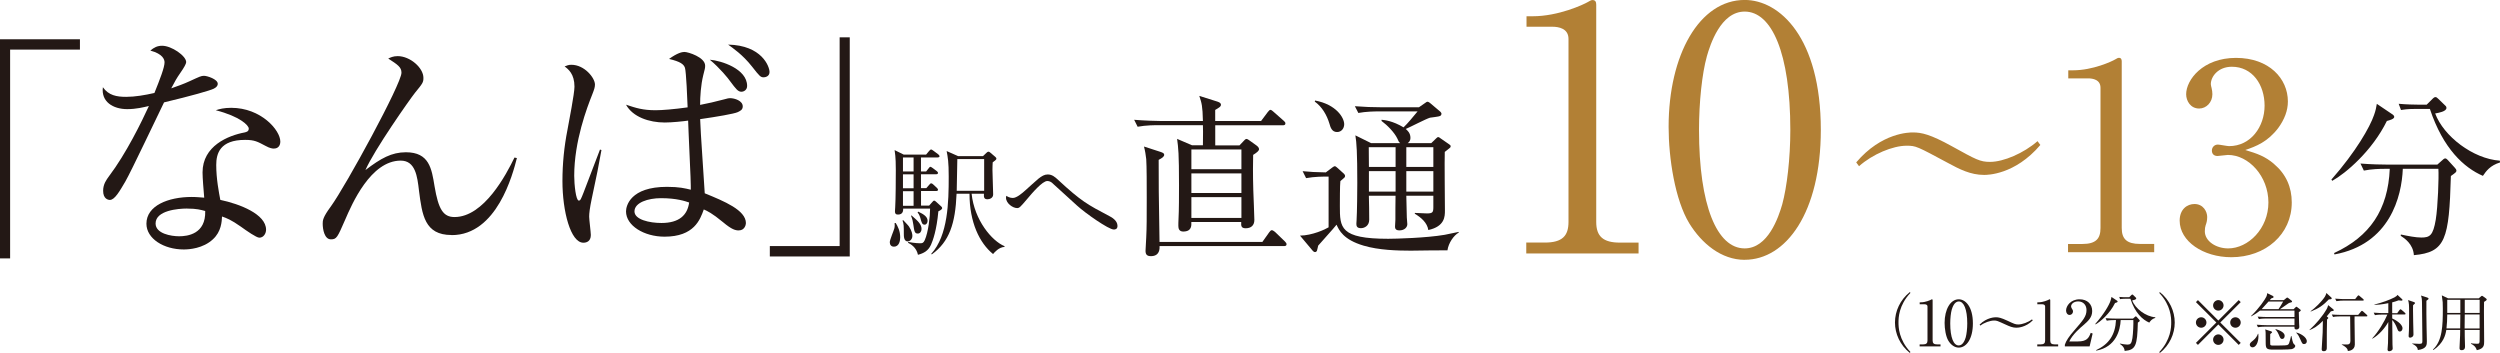
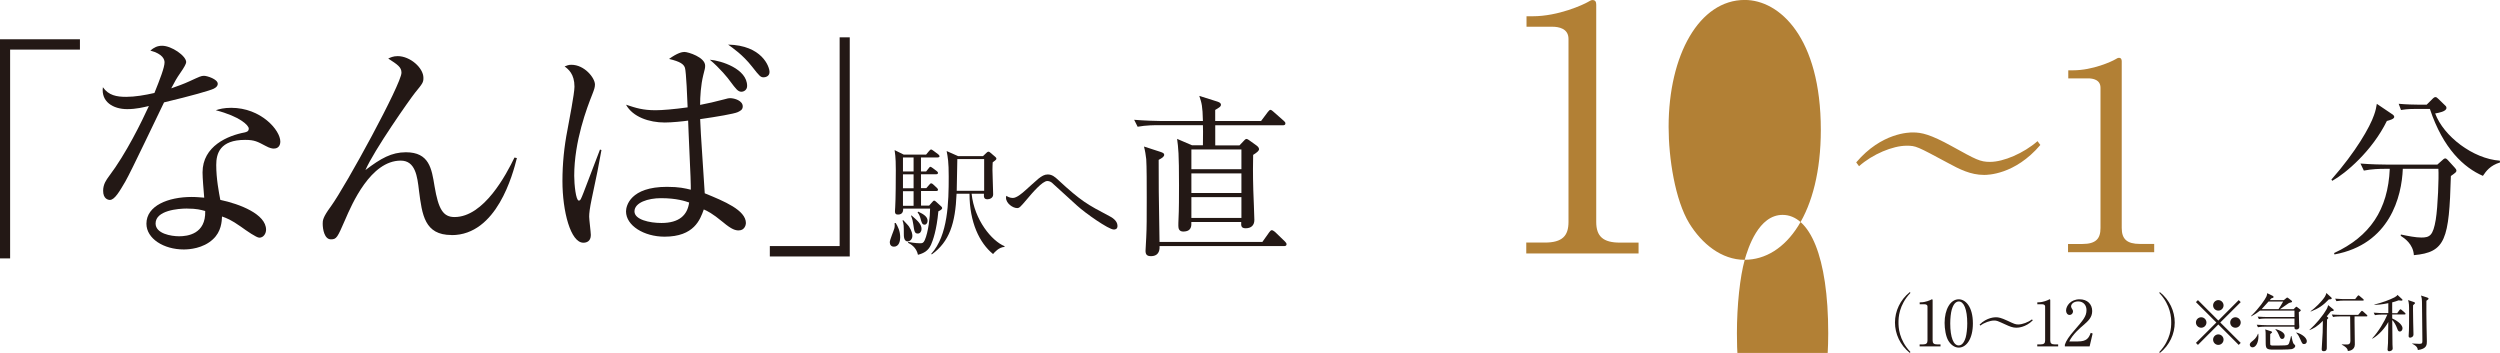
<svg xmlns="http://www.w3.org/2000/svg" id="_レイヤー_2" data-name="レイヤー 2" viewBox="0 0 496.67 70.12">
  <defs>
    <style>
      .cls-1 {
        fill: #231815;
      }

      .cls-1, .cls-2 {
        stroke-width: 0px;
      }

      .cls-2 {
        fill: #b28035;
      }
    </style>
  </defs>
  <g id="_レイアウト" data-name="レイアウト">
    <g>
      <path class="cls-1" d="M379.43,70.12c-1.95-1.56-2.96-3.81-2.96-6.05s1.01-4.49,2.96-6.05l.11.17c-2.32,2.46-2.37,4.96-2.37,5.87s.05,3.41,2.37,5.87l-.11.18Z" />
      <path class="cls-1" d="M381.36,68.42h.69c.65,0,.88-.25.88-.76v-6.76c0-.39-.36-.45-.6-.45h-.95v-.39h.22c.96,0,1.89-.44,2.04-.52.09-.05.12-.08.17-.08.11,0,.14.08.14.18v8.02c0,.54.26.76.88.76h.69v.4h-4.15v-.4Z" />
      <path class="cls-1" d="M389.14,69.06c-.86,0-1.59-.6-2.05-1.35-.53-.86-.76-2.4-.76-3.56,0-2.66,1.14-4.69,2.81-4.69,1.29,0,2.81,1.39,2.81,4.8,0,3.06-1.29,4.8-2.81,4.8ZM387.74,61.55c-.17.62-.29,1.67-.29,2.71,0,2.79.66,4.37,1.69,4.37.86,0,1.25-1.15,1.39-1.62.17-.64.3-1.7.3-2.75,0-2.85-.69-4.37-1.69-4.37-.89,0-1.27,1.23-1.4,1.66Z" />
      <path class="cls-1" d="M400.61,65.11c-.77,0-1.42-.29-2.05-.58-1.81-.82-1.85-.85-2.4-.85-.79,0-1.95.41-2.72,1l-.16-.19c1.46-1.46,3.06-1.46,3.25-1.46.5,0,1,.09,2.25.67,1.39.65,1.61.76,2.19.76.78,0,1.94-.42,2.72-1.01l.16.19c-1.46,1.46-3.05,1.46-3.24,1.46Z" />
      <path class="cls-1" d="M404.73,68.42h.69c.65,0,.88-.25.88-.76v-6.76c0-.39-.36-.45-.6-.45h-.95v-.39h.22c.96,0,1.89-.44,2.04-.52.09-.05.12-.08.17-.08.11,0,.14.08.14.18v8.02c0,.54.26.76.88.76h.69v.4h-4.15v-.4Z" />
      <path class="cls-1" d="M415.13,68.82h-4.91v-.34c.25-.79.84-1.66,1.84-2.8,1.84-2.12,2.46-2.84,2.46-4.09,0-.94-.6-1.71-1.66-1.71-.88,0-1.4.52-1.4.98,0,.04,0,.2.12.39.16.25.26.39.26.62,0,.38-.3.7-.67.7-.44,0-.71-.41-.71-.87,0-.91.89-2.24,2.69-2.24,1.55,0,2.5.98,2.5,2.32,0,1.26-.73,1.95-1.85,2.91-.42.35-2.08,1.76-2.7,3.14h1.72c1.75,0,2.16-.67,2.54-1.71l.38.14-.6,2.56Z" />
-       <path class="cls-1" d="M420.19,60.2c-1.04,2.12-2.92,3.72-3.87,4.25l-.06-.09c1.75-1.99,2.74-3.74,3.02-4.57.11-.31.16-.56.2-.8l1.07.72c.06.04.16.11.16.2,0,.15-.33.24-.53.29ZM424.72,64.11c-.12,4.5-.38,5.41-2.62,5.61-.05-.79-.66-1.2-.94-1.38v-.09c.54.11,1.08.21,1.46.21.6,0,.84-.14,1.02-1.27.15-.92.22-3.01.19-3.6h-2.52c-.08,1.96-.91,5.35-4.85,6.07l-.03-.1c2.54-1.17,3.82-3.06,3.95-5.97h-.36c-.31,0-.91.01-1.47.12l-.24-.5c.77.06,1.54.08,1.91.08h3.54l.34-.3c.07-.07.15-.14.22-.14.06,0,.12.06.17.11l.5.55c.06.06.11.14.11.2,0,.11-.04.14-.39.39ZM427,64.1c-1.34-.58-2.83-1.92-3.76-4.75h-1c-.62,0-.88.05-1.05.08l-.16-.44c.56.05,1.11.06,1.36.06h.62l.4-.4c.11-.11.16-.14.22-.14.08,0,.12.06.21.14l.46.45c.08.06.1.11.1.19,0,.25-.58.35-.8.39.6,1.61,2.67,3.21,4.59,3.35v.12c-.69.21-.97.61-1.2.95Z" />
      <path class="cls-1" d="M429.09,70.12l-.11-.18c2.32-2.46,2.37-4.96,2.37-5.87s-.05-3.41-2.37-5.87l.11-.17c1.95,1.56,2.96,3.81,2.96,6.05s-1.01,4.49-2.96,6.05Z" />
      <path class="cls-1" d="M436.66,68.52l-.4-.4,4.06-4.05-4.06-4.05.4-.4,4.05,4.06,4.05-4.06.4.4-4.06,4.05,4.06,4.05-.4.4-4.05-4.06-4.05,4.06ZM438.35,64.07c0,.56-.46,1.04-1.04,1.04s-1.05-.46-1.05-1.04.47-1.04,1.05-1.04,1.04.48,1.04,1.04ZM441.75,60.67c0,.55-.45,1.04-1.04,1.04s-1.04-.47-1.04-1.04.48-1.05,1.04-1.05,1.04.48,1.04,1.05ZM441.75,67.47c0,.56-.45,1.05-1.04,1.05s-1.04-.48-1.04-1.05.48-1.04,1.04-1.04,1.04.47,1.04,1.04ZM445.16,64.07c0,.56-.46,1.04-1.05,1.04s-1.04-.46-1.04-1.04.47-1.04,1.04-1.04,1.05.48,1.05,1.04Z" />
      <path class="cls-1" d="M447.5,69.01c-.33,0-.54-.29-.54-.54,0-.31.28-.52.66-.82.55-.44.84-.96.96-1.34h.08c.01.15.02.31.02.54,0,1.16-.49,2.16-1.19,2.16ZM456.98,61.82c-.16.11-.21.15-.28.2.03,1.26.04,1.75.06,2.25,0,.11.04.57.04.67,0,.4-.35.52-.57.52-.39,0-.39-.25-.39-.4v-.16h-5.79c-.22,0-.86,0-1.47.11l-.24-.5c.79.06,1.57.09,1.91.09h5.59v-1.32h-5.6c-.22,0-.88,0-1.47.11l-.25-.49c.77.06,1.55.08,1.92.08h5.4v-1.27h-6.86c-.41.34-.9.69-1.75,1.14l-.04-.05c1.67-1.6,2.79-3.3,3.06-3.86.12-.26.14-.4.17-.7l1.1.54c.06.02.17.11.17.24s-.26.21-.46.26c-.06.08-.19.23-.29.34h2.79l.45-.37c.08-.06.16-.14.21-.14.08,0,.2.09.26.14l.59.46c.06.05.12.1.12.19,0,.15-.1.16-.48.25-.15.04-.24.1-1.27.83-.21.15-.49.34-.66.45h2.71l.36-.35c.06-.06.15-.15.2-.15.06,0,.14.08.19.11l.54.42c.08.06.14.12.14.2,0,.06-.05.11-.12.18ZM450.68,59.91c-.17.19-1.17,1.3-1.36,1.5h3.35c.14-.19.72-1.09.92-1.5h-2.91ZM455.16,69.37c-.42.09-2.85.09-3.57.09-1.37,0-1.47-.26-1.47-1.45,0-2.05,0-2.14-.1-2.57l1.17.38c.08.02.2.1.2.17,0,.06-.05.11-.1.15-.04.04-.24.19-.27.23,0,.16-.03,1.84,0,2.04.02.22.27.24.57.24.56-.01,2.52.01,2.8-.09.15-.05.29-.15.38-.38.15-.39.31-1.11.38-1.41h.09c.08.41.24,1.35.47,1.56.2.19.28.26.28.41s-.14.51-.81.64ZM453.41,67.34c-.34,0-.4-.15-.7-.88-.08-.17-.29-.67-.66-1l.05-.08c1.64.46,1.79,1.11,1.79,1.3,0,.29-.11.65-.47.65ZM457.77,68.36c-.35,0-.39-.09-.74-.88-.25-.57-.42-.95-.86-1.39v-.03c.69.11,2.12.86,2.12,1.74,0,.34-.24.55-.52.55Z" />
      <path class="cls-1" d="M463.07,61.85c-.27.36-.5.64-.82,1.01l.16.12c.09.06.15.14.15.2,0,.05-.04.1-.25.29-.05,1.21-.05,3.35-.05,5.59,0,.27,0,.71-.62.71-.39,0-.39-.26-.39-.44,0-.14.19-3.1.19-3.29.01-.32.02-1.94.04-2.3-1.05,1.1-1.89,1.54-2.66,1.85v-.06c1.25-1.11,2.61-2.72,3.41-4.12.11-.2.14-.26.31-.79l1.01.83c.06.05.1.12.1.19,0,.1-.11.15-.58.21ZM462.69,59.46c-1.14,1.19-2,1.8-3.62,2.44l-.02-.07c.88-.64,2.12-1.82,2.82-2.87.16-.25.25-.52.31-.75l.97.89c.06.05.09.11.09.19,0,.12-.15.18-.55.19ZM470.15,62.86h-2.37c-.01.2-.01.41-.01.75.01.69.06,4.06.06,4.82,0,1.19-1.21,1.3-1.39,1.3-.03-.25-.06-.66-1.21-1.26v-.05c.3.01.79.02,1.1.02q.62,0,.62-.71c0-.79-.04-4.64-.05-4.87h-1.94c-.09,0-.89,0-1.46.11l-.25-.49c.31.02,1.06.08,1.92.08h3.32l.55-.65c.08-.09.14-.16.2-.16.08,0,.17.09.24.14l.72.65c.06.05.12.11.12.2,0,.12-.12.12-.19.12ZM469.41,59.72h-3.77c-.33,0-.92.01-1.47.11l-.25-.5c.86.08,1.76.09,1.92.09h2.05l.46-.58c.07-.09.15-.17.21-.17.08,0,.16.09.22.14l.7.59c.06.06.12.11.12.19,0,.12-.11.14-.2.14Z" />
      <path class="cls-1" d="M476.28,62.17l.42-.57c.06-.09.14-.16.2-.16.07,0,.17.09.24.14l.64.56c.08.06.12.12.12.2,0,.12-.11.14-.19.14h-2.46c0,.25.01.54.01.79.54.22,2.04,1.06,2.04,1.95,0,.25-.14.64-.54.64-.21,0-.34-.08-.55-.67-.17-.49-.55-1.21-.95-1.62.01.77.04,4.19.05,4.87,0,.12.04.67.04.79,0,.39-.44.55-.71.55-.2,0-.31-.15-.31-.35s.07-1.1.09-1.27c.03-.75.05-2.19.06-4.19-.69,1.25-1.91,2.61-3.15,3.31l-.05-.06c1.24-1.31,2.49-3.44,3.01-4.72h-1.01c-.23,0-.85,0-1.46.11l-.25-.5c.92.08,1.74.09,1.92.09h.99v-1.97c-1.39.29-2.31.33-2.76.34v-.07c1.57-.39,2.95-.9,3.96-1.41.31-.16.52-.33.62-.51l.9.84s.1.1.1.16c0,.09-.08.15-.19.15-.08,0-.4-.04-.6-.06-.41.16-.76.27-1.26.4v2.15h1.03ZM479.58,60.01s.21.09.21.19c0,.09-.04.11-.39.44-.01.24-.01.49-.01.91,0,1.16.06,3.59.08,4.42,0,.16.01.37.01.47,0,.5-.49.64-.65.64-.22,0-.31-.11-.31-.31,0-.08.01-.19.01-.25.09-.86.08-3.34.08-4.34,0-1.65-.01-1.92-.2-2.57l1.17.4ZM482.28,59.15c.09.03.19.06.19.19,0,.1-.05.14-.42.41-.02.85,0,4.24.03,5.21.02.95.06,2.7.06,2.86,0,.66,0,1.48-1.79,1.72-.05-.32-.11-.77-1.12-1.24v-.06c.29.02,1.11.07,1.41.07.61,0,.61-.17.61-.72,0-1.42-.05-6.44-.08-7.59-.01-.7-.1-1-.19-1.29l1.3.42Z" />
-       <path class="cls-1" d="M492.46,59.26l.44-.38c.1-.09.15-.11.19-.11.06,0,.15.05.2.09l.62.45c.08.05.12.14.12.19,0,.14-.16.26-.53.48-.02.47-.02.52-.02,1.86,0,.95.04,5.12.04,5.97,0,.75,0,1.46-1.46,1.76-.24-.84-.88-1.14-1.17-1.27l.03-.1c.4.05.8.09,1.2.09.5,0,.5-.1.5-.99,0-.25,0-1.56.01-1.75h-2.97c0,.73.01,1.82.05,2.85.01.17.01.35.01.41,0,.26,0,.76-.7.76-.37,0-.39-.26-.39-.43,0-.1.01-.41.02-.52.1-1.51.11-2.64.11-3.07h-2.76c-.16,1.04-.56,2.61-2.55,3.99l-.1-.1c1.88-1.72,1.96-4.74,1.96-8.1,0-1.26,0-1.3-.2-2.66l1.24.59h6.11ZM486.19,62.47c0,.73-.06,2.12-.15,2.77h2.72l.03-2.77h-2.6ZM486.19,59.56v2.61h2.6v-2.61h-2.6ZM492.62,65.25v-2.77s-2.95,0-2.95,0l-.03,2.77h2.97ZM492.63,62.17v-2.61s-2.96,0-2.96,0v2.61h2.96Z" />
    </g>
    <g>
      <path class="cls-1" d="M2.01,9.86v41.47H0V7.8h15.88v2.06H2.01Z" />
      <path class="cls-1" d="M42.49,17.61c-.77.38-4.5,1.44-9.9,2.73-1.24,2.49-6.46,13.59-7.7,15.74-1.1,1.87-2.1,3.64-3.06,3.64-.33,0-1.34-.19-1.34-1.82,0-1.34.67-2.2,1.15-2.87,3.44-4.54,6.51-10.86,7.94-13.97-1.05.24-2.49.62-4.31.62-2.82,0-5.21-1.48-4.83-4.35,1.15,1.63,2.73,1.91,4.64,1.91,1.72,0,3.68-.33,5.6-.77,1.1-2.73,2.01-5.07,2.01-6.08,0-.53-.29-1.67-2.82-2.34.72-.62,1.39-.96,2.34-.96,1.87,0,4.78,2.01,4.78,3.25q0,.48-1.2,2.2c-.67.96-1.05,1.63-1.77,3.01.96-.33,2.58-.91,3.59-1.39,2.1-.96,2.34-1.1,2.92-1.1.62,0,2.73.67,2.73,1.58,0,.48-.38.77-.77.96ZM54.44,29.52c-.29,0-.81-.05-1.67-.53-1.63-.86-2.2-1.2-4.07-1.2-5.02,0-5.74,2.73-5.74,4.98,0,2.77.53,5.45.81,6.94,3.83.81,9.09,2.82,9.09,5.93,0,.72-.48,1.58-1.34,1.58-.57,0-2.49-1.34-3.68-2.2-1.91-1.34-2.77-1.67-3.73-2.01-.05,1-.14,3.01-1.82,4.54-1.96,1.82-4.69,2.01-5.79,2.01-3.97,0-7.41-2.15-7.41-5.12,0-3.59,4.35-5.31,8.99-5.31,1.05,0,1.77.1,2.49.14-.14-1.67-.33-3.92-.33-5.02,0-5.26,5.07-7.32,8.37-7.94.38-.1.81-.19.81-.77,0-.62-1.72-2.39-6.55-3.64.72-.24,1.63-.48,3.06-.48,5.93,0,9.76,4.45,9.76,6.7,0,.86-.48,1.39-1.24,1.39ZM37.18,41.43c-1.82,0-6.27.38-6.27,2.97,0,2.01,3.06,2.54,4.69,2.54s5.31-.43,5.17-5.02c-.91-.24-1.67-.48-3.59-.48Z" />
      <path class="cls-1" d="M89.7,46.69c-5.36,0-5.84-4.02-6.46-8.8-.33-2.87-.72-5.98-3.63-5.98-5.98,0-9.71,8.66-11.05,11.77-1.53,3.49-1.67,3.87-2.82,3.87-1.29,0-1.63-2.01-1.63-3.11,0-.62,0-1.24,1.63-3.44,3.01-4.16,14.02-24.35,14.02-26.55,0-1.1-.72-1.58-2.63-2.82.43-.19.96-.48,1.87-.48,2.49,0,5.12,2.34,5.12,4.31,0,.91-.14,1.1-1.67,2.97-1.1,1.39-8.13,11.39-9.85,15.36,3.06-2.34,5.21-3.54,8.04-3.54,4.64,0,5.12,3.25,5.69,6.75.77,4.59,1.72,6.12,3.97,6.12,5.84,0,10.29-8.47,11.91-11.82l.48.1c-.81,3.2-3.97,15.31-12.96,15.31Z" />
      <path class="cls-1" d="M117.58,39.37c-.43,2.06-.53,3.01-.53,3.68,0,.57.33,3.11.33,3.64,0,1.34-.96,1.53-1.48,1.53-2.54,0-4.16-6.22-4.16-12.25,0-3.4.33-6.79,1-10.19.29-1.63,1.39-7.18,1.39-8.56,0-2.54-1.24-3.49-1.96-4.02.48-.19.77-.33,1.34-.33,2.63,0,4.69,2.63,4.69,3.92,0,.53-.14.96-.53,1.96-1.05,2.63-3.59,9.28-3.59,16.17,0,1.72.33,4.93.91,4.93.33,0,.43-.29.96-1.63.53-1.34,2.77-7.27,3.25-8.51l.29.1c-.67,3.78-.81,4.35-1.91,9.57ZM146.81,45.78c-.67,0-1.39-.14-3.16-1.63-2.2-1.82-3.16-2.25-3.83-2.54-.72,2.01-1.91,5.41-7.8,5.41-4.07,0-7.65-2.2-7.65-5.02,0-1.1.86-4.88,8.13-4.88,2.44,0,3.59.29,4.74.57,0-1.05,0-2.06-.43-11.15,0-.43-.1-2.2-.1-2.58-.91.14-3.21.38-4.64.38-3.11,0-6.36-1.1-7.7-3.54,2.01.67,3.35,1.1,5.88,1.1,1.29,0,3.68-.19,6.36-.57-.05-1.53-.29-7.13-.53-7.85-.24-.72-.91-1.24-3.16-1.77,1.67-1.2,2.58-1.39,3.06-1.39.72,0,4.11,1.05,4.11,2.73,0,.48-.05.62-.38,1.91-.48,1.96-.62,4.26-.62,5.88,1.48-.29,3.01-.62,4.78-1.1.67-.19.91-.24,1.15-.24.96,0,2.54.53,2.54,1.63,0,.72-.53.91-1,1.15-.72.33-4.11.91-7.46,1.39.05,2.34.81,12.63.91,14.73,3.87,1.58,8.18,3.35,8.18,5.93,0,.38-.29,1.44-1.39,1.44ZM131.31,39.37c-2.54,0-5.26.86-5.26,2.63,0,1.63,2.97,2.3,5.36,2.3,3.54,0,5.17-1.58,5.5-4.07-.72-.24-2.44-.86-5.6-.86ZM147.33,18.23c-.72,0-1.1-.53-2.25-2.06-.38-.57-2.1-2.68-4.07-4.31,2.3.19,7.42,1.82,7.42,5.21,0,.81-.67,1.15-1.1,1.15ZM151.73,15.36c-.62,0-.81-.19-2.3-2.1-1.91-2.44-3.88-3.73-4.78-4.4,6.7.14,8.23,4.35,8.23,5.45,0,.91-.91,1.05-1.15,1.05Z" />
      <path class="cls-1" d="M152.94,50.95v-2.06h13.87V7.42h2.01v43.53h-15.88Z" />
    </g>
    <g>
      <path class="cls-2" d="M303.2,48.19h3.7c3.5,0,4.71-1.34,4.71-4.1V7.73c0-2.08-1.95-2.42-3.23-2.42h-5.11v-2.08h1.21c5.18,0,10.15-2.35,10.96-2.82.47-.27.67-.4.94-.4.6,0,.74.4.74.94v43.15c0,2.89,1.41,4.1,4.71,4.1h3.7v2.15h-22.31v-2.15Z" />
-       <path class="cls-2" d="M346.62,51.62c-4.64,0-8.54-3.23-11.02-7.26-2.82-4.64-4.1-12.91-4.1-19.16,0-14.32,6.12-25.21,15.12-25.21,6.92,0,15.12,7.46,15.12,25.81,0,16.47-6.92,25.81-15.12,25.81ZM339.09,11.23c-.94,3.36-1.55,9.01-1.55,14.59,0,14.99,3.56,23.53,9.07,23.53,4.64,0,6.72-6.18,7.46-8.74.94-3.43,1.61-9.14,1.61-14.79,0-15.32-3.7-23.52-9.07-23.52-4.77,0-6.86,6.59-7.53,8.94Z" />
+       <path class="cls-2" d="M346.62,51.62c-4.64,0-8.54-3.23-11.02-7.26-2.82-4.64-4.1-12.91-4.1-19.16,0-14.32,6.12-25.21,15.12-25.21,6.92,0,15.12,7.46,15.12,25.81,0,16.47-6.92,25.81-15.12,25.81Zc-.94,3.36-1.55,9.01-1.55,14.59,0,14.99,3.56,23.53,9.07,23.53,4.64,0,6.72-6.18,7.46-8.74.94-3.43,1.61-9.14,1.61-14.79,0-15.32-3.7-23.52-9.07-23.52-4.77,0-6.86,6.59-7.53,8.94Z" />
      <path class="cls-2" d="M394.15,34.75c-2.68,0-4.93-1.17-7.09-2.34-6.27-3.36-6.4-3.46-8.3-3.46-2.72,0-6.75,1.68-9.43,4.07l-.56-.76c5.06-5.95,10.59-5.95,11.24-5.95,1.73,0,3.46.36,7.78,2.75,4.8,2.65,5.58,3.1,7.57,3.1,2.68,0,6.7-1.73,9.43-4.12l.56.76c-5.06,5.95-10.55,5.95-11.2,5.95Z" />
      <path class="cls-2" d="M410.85,48.47h2.84c2.68,0,3.61-1.03,3.61-3.15v-27.89c0-1.6-1.5-1.86-2.48-1.86h-3.92v-1.6h.93c3.97,0,7.79-1.8,8.4-2.17.36-.21.52-.31.72-.31.46,0,.57.31.57.72v33.1c0,2.22,1.08,3.15,3.61,3.15h2.84v1.65h-17.12v-1.65Z" />
-       <path class="cls-2" d="M451.79,32.59c2.37,2.01,3.51,4.59,3.51,7.63,0,6.34-5.21,10.88-12.01,10.88-5.57,0-10.26-3.15-10.26-7.27,0-2.27,1.5-3.3,2.94-3.3,1.75,0,2.53,1.5,2.53,2.58,0,.77-.16,1.24-.31,1.65-.1.31-.16.67-.16,1.19,0,1.96,2.22,3.4,4.64,3.4,3.97,0,7.99-3.92,7.99-9.13s-3.92-9.44-8.04-9.44c-.31,0-1.75.21-2.06.21-.77,0-1.13-.46-1.13-1.08,0-.67.52-1.19,1.19-1.19.31,0,1.86.31,2.22.31,4.33,0,7.06-3.87,7.06-8.04s-2.42-7.73-6.5-7.73c-2.73,0-4.18,1.96-4.18,3.45,0,.26.1.52.15.77.1.36.16.88.16,1.24,0,1.6-1.19,2.84-2.63,2.84-1.7,0-2.58-1.5-2.58-2.84,0-2.84,3.3-7.22,9.9-7.22s10.31,4.12,10.31,8.66c0,1.8-.67,3.56-1.91,5.26-2.11,2.78-4.43,3.66-6.55,4.38,2.37.72,3.92,1.24,5.72,2.78Z" />
    </g>
    <g>
      <path class="cls-1" d="M177.56,49c-.5,0-.79-.36-.79-.89,0-.46.82-2.35.91-2.76.1-.41.07-.74.05-1.03l.22-.02c.41.67.89,1.58.89,2.86,0,.65-.19,1.85-1.27,1.85ZM186.42,42.01c-.34,3.74-1.08,5.76-1.46,6.62-.55,1.2-1.42,1.68-2.59,1.99-.31-1.49-1.46-2.14-1.97-2.38l.05-.17c1.34.26,2.26.26,2.33.26.48,0,.67-.05.94-.62.7-1.56,1.06-4.68,1.06-6.26h-5.35c.02.38-.02,1.18-1.03,1.18-.48,0-.6-.24-.6-.65,0-.14.05-.72.05-.84.1-1.51.12-5.69.12-7.34,0-.84,0-2.57-.24-3.98l1.8.89h4.46l.58-.7c.17-.19.29-.31.41-.31.14,0,.26.12.48.26l.94.7c.17.12.26.29.26.38,0,.17-.22.24-.38.24h-3.31v2.78h1.03l.46-.58c.19-.24.26-.34.38-.34s.26.12.48.26l.77.58c.12.1.26.22.26.38,0,.22-.22.26-.38.26h-3v2.76h1.06l.58-.67c.17-.19.26-.29.38-.29.14,0,.24.07.43.24l.72.67c.14.12.22.29.22.38,0,.14-.14.24-.36.24h-3.02v2.9h1.61l.62-.7c.14-.17.26-.29.38-.29s.26.1.48.31l.94.86c.1.1.17.19.17.31,0,.29-.55.55-.72.62ZM180.35,47.96c-.79,0-.79-1.01-.79-1.51,0-1.49,0-1.99-.26-2.64l.14-.07c.17.19,1.03,1.06,1.15,1.27.58.89.67,1.51.67,1.85,0,.7-.53,1.1-.91,1.1ZM181.5,31.28h-2.11v2.78h2.11v-2.78ZM181.5,34.64h-2.11v2.76h2.11v-2.76ZM181.5,37.98h-2.11v2.9h2.11v-2.9ZM182.34,46.4c-.62,0-.7-.41-.89-1.78-.07-.53-.19-1.15-.46-1.75l.1-.07c1.27,1.1,1.99,1.75,1.99,2.69,0,.41-.24.91-.74.91ZM183.68,44.63c-.48,0-.58-.38-.84-1.34-.19-.62-.38-.89-.55-1.1l.14-.14c1.13.53,1.85,1.03,1.85,1.82,0,.38-.22.77-.6.77ZM199.57,49.05c-1.15.07-1.99,1.08-2.28,1.42-2.69-2.18-4.68-6.31-4.68-11.98h-2.57c-.24,5.9-1.42,9.53-4.92,12.05l-.12-.1c3.36-3.65,3.48-10.35,3.48-15.34,0-2.98-.17-3.77-.41-5.09l2.28,1.01h4.94l.7-.67c.14-.14.26-.22.38-.22s.22.05.41.22l.96.82c.14.12.22.24.22.38,0,.17-.46.5-.74.7-.02.41-.05.86-.05,1.51,0,.77.14,4.13.14,4.87s-.74.96-1.13.96c-.77,0-.72-.53-.7-1.1h-2.45c.55,5.23,4.01,9.38,6.55,10.42l-.02.14ZM195.52,31.6h-5.33c-.02.91-.12,5.33-.12,6.31h5.45v-6.31Z" />
      <path class="cls-1" d="M221.24,45.59c-.98,0-5.54-3.17-7.27-4.75-.7-.62-4.3-3.89-4.99-4.54-.12-.1-.46-.34-.91-.34-.98,0-3,2.38-4.01,3.58-1.37,1.61-1.54,1.8-1.99,1.8-.86,0-2.21-.94-2.21-2.06,0-.1.02-.22.05-.38.24.14.7.43,1.3.43.74,0,1.78-.86,2.57-1.58.41-.36,2.14-1.94,2.5-2.23.7-.55,1.22-.86,1.87-.86.84,0,1.42.46,2.09,1.1,4.56,4.22,5.79,4.87,10.11,7.15.43.22,1.66.86,1.66,1.97,0,.7-.53.72-.74.72Z" />
      <path class="cls-1" d="M250.52,24.06l1.34-1.79c.17-.21.38-.45.52-.45.17,0,.45.21.62.38l2.03,1.79c.21.17.34.34.34.52,0,.34-.28.38-.52.38h-13.42v3.99h4.82l.72-.76c.24-.24.45-.52.65-.52s.48.21.62.31l1.34.96c.24.17.55.45.55.76,0,.34-.45.69-1.17,1.14-.03,1.41-.07,3.75.03,7.05.03.9.21,5.23.21,5.88,0,1.07-.65,1.65-1.72,1.65-.93,0-.93-.52-.89-1.24h-9.91c.03.72.07,1.89-1.62,1.89-.79,0-.96-.58-.96-1.1,0-.31,0-.93.03-1.34.1-1.86.1-4.75.1-6.78,0-6.37-.14-7.4-.38-9.19l2.96,1.27h2.17c.03-2.75.03-3.06,0-3.99h-8.91c-.58,0-2.41,0-4.06.31l-.69-1.38c2,.17,4.58.24,5.3.24h8.36c-.07-3.03-.24-3.54-.72-4.99l3.61,1.14c.38.14.69.28.69.62,0,.38-.34.55-1.14,1.03v2.2h9.08ZM250.79,48.07l1.34-1.89c.17-.24.34-.45.55-.45.17,0,.45.21.62.34l1.96,1.89c.17.17.34.38.34.55,0,.34-.28.38-.52.38h-24.71c.03.52.03,2-1.72,2-.83,0-1.07-.38-1.07-1.07,0-.45.14-2.27.14-2.65.1-2,.1-3.82.1-7.88,0-2.44,0-6.23-.1-7.67-.07-.72-.24-1.75-.45-2.51l3.3,1.07c.41.14.72.28.72.55,0,.38-.34.62-1.1,1.03-.03,2.17.03,9.08.17,16.31h20.4ZM236.69,29.7v3.92h9.94v-3.92h-9.94ZM236.69,34.45v3.89h9.94v-3.89h-9.94ZM236.69,39.16v4.13h9.94v-4.13h-9.94Z" />
-       <path class="cls-1" d="M287.55,49.73c-1.17-.03-6.23.07-7.26.07-2.65,0-6.37-.1-9.39-1-4.06-1.2-4.89-3.1-5.37-4.16-.52.69-3.13,3.54-3.65,4.16-.1.34-.17.86-.24,1-.03.1-.17.28-.38.28-.17,0-.34-.1-.48-.28l-2.51-2.99c2.44-.03,5.02-1.24,5.68-1.65v-10.08c-1.03,0-2.79,0-4.47.31l-.69-1.38c1.51.14,2.55.21,4.61.24l1.27-.96c.21-.14.38-.27.48-.27.14,0,.31.1.45.24l1.38,1.24c.14.14.24.28.24.45,0,.21-.1.34-.21.41-.17.14-.52.45-.72.62-.1.69-.1,4.2-.1,4.96,0,4.27,0,6.5,9.6,6.5,1.51,0,7.64-.17,11.22-.79.72-.14,1.89-.38,2.79-.58v.14c-1,.58-2.03,2.06-2.24,3.54ZM265.63,26.23c-1.03,0-1.31-.93-1.51-1.65-.52-1.72-1.45-3.34-2.92-4.4l.07-.21c4.2.79,5.78,3.41,5.78,4.71,0,.83-.55,1.55-1.41,1.55ZM288.1,29.32c-.14.14-.89.72-1.07.86-.07,1.65.03,9.77.03,11.63,0,1.17,0,3.17-3.3,3.89-.21-1.45-1.45-2.51-2.68-3.23v-.17c.34,0,2.03.1,2.41.1,1.14,0,1.27-.24,1.27-1.24v-2.27h-5.37c0,.34.1,3.68.1,4.3,0,.14.1,1.2.1,1.34,0,.62-.55,1.24-1.58,1.24-.86,0-.86-.52-.86-.79,0-.17.07-1.1.07-1.31,0-.69,0-4.03.03-4.78h-5.3c.04.69.07,3.99.07,4.75,0,1.27-1,1.69-1.65,1.69-.9,0-.9-.55-.9-.93,0-.1.04-.55.04-.65.1-1.55.14-6.06.14-7.4,0-6.09-.14-8.02-.38-9.46l3.13,1.55h5.78c-.28-.24-.31-.31-.58-.93-.58-1.2-1.96-2.62-3.13-3.48v-.24c.65.07,2.2.21,4.37,1.51.83-.79,1.79-1.96,2.79-3.17h-7.71c-.89,0-2.55.03-4.06.31l-.69-1.34c1.79.14,3.54.21,5.3.21h7.43l1.24-.86c.14-.1.31-.24.45-.24.17,0,.45.17.55.28l2,1.69c.07.07.24.24.24.45,0,.07-.07.31-.28.41-.24.14-1.69.28-2,.34-.76.21-4.06,1.93-4.82,2.24.31.28.93.79.93,1.75,0,.62-.31.89-.55,1.07h4.68l.96-.93c.14-.14.28-.28.45-.28.1,0,.31.14.38.21l1.79,1.24c.17.1.28.24.28.34,0,.14-.03.21-.1.31ZM277.26,29.25h-5.33c0,.96.03,2.79.03,3.92h5.3v-3.92ZM277.26,34h-5.3v4.06h5.3v-4.06ZM284.76,29.25h-5.37v3.92h5.37v-3.92ZM284.76,34h-5.37v4.06h5.37v-4.06Z" />
    </g>
    <path class="cls-1" d="M474.2,24.02c-2.91,5.95-8.19,10.43-10.85,11.9l-.18-.24c4.9-5.57,7.67-10.47,8.47-12.81.32-.88.46-1.58.56-2.24l3.01,2.03c.17.1.45.31.45.56,0,.42-.91.67-1.47.81ZM486.91,34.97c-.35,12.6-1.05,15.16-7.35,15.72-.14-2.21-1.86-3.36-2.62-3.85l.04-.25c1.47.31,2.97.6,4.06.6,1.68,0,2.34-.39,2.87-3.57.42-2.59.63-8.44.52-10.08h-7.07c-.21,5.5-2.56,14.98-13.58,17.01l-.07-.28c7.11-3.29,10.71-8.58,11.06-16.73h-1.02c-.88,0-2.56.03-4.13.35l-.67-1.4c2.17.17,4.31.21,5.36.21h9.91l.95-.84c.21-.21.42-.39.63-.39.18,0,.35.18.49.31l1.4,1.54c.17.18.32.39.32.56,0,.31-.11.38-1.09,1.08ZM493.28,34.94c-3.75-1.61-7.91-5.39-10.54-13.3h-2.8c-1.75,0-2.45.14-2.94.21l-.46-1.23c1.58.14,3.12.17,3.82.17h1.75l1.12-1.12c.31-.31.46-.38.63-.38.21,0,.35.17.59.38l1.3,1.26c.21.18.28.31.28.52,0,.7-1.61.98-2.24,1.09,1.68,4.52,7.49,9,12.85,9.38l.04.35c-1.96.6-2.77,1.72-3.4,2.66Z" />
  </g>
</svg>